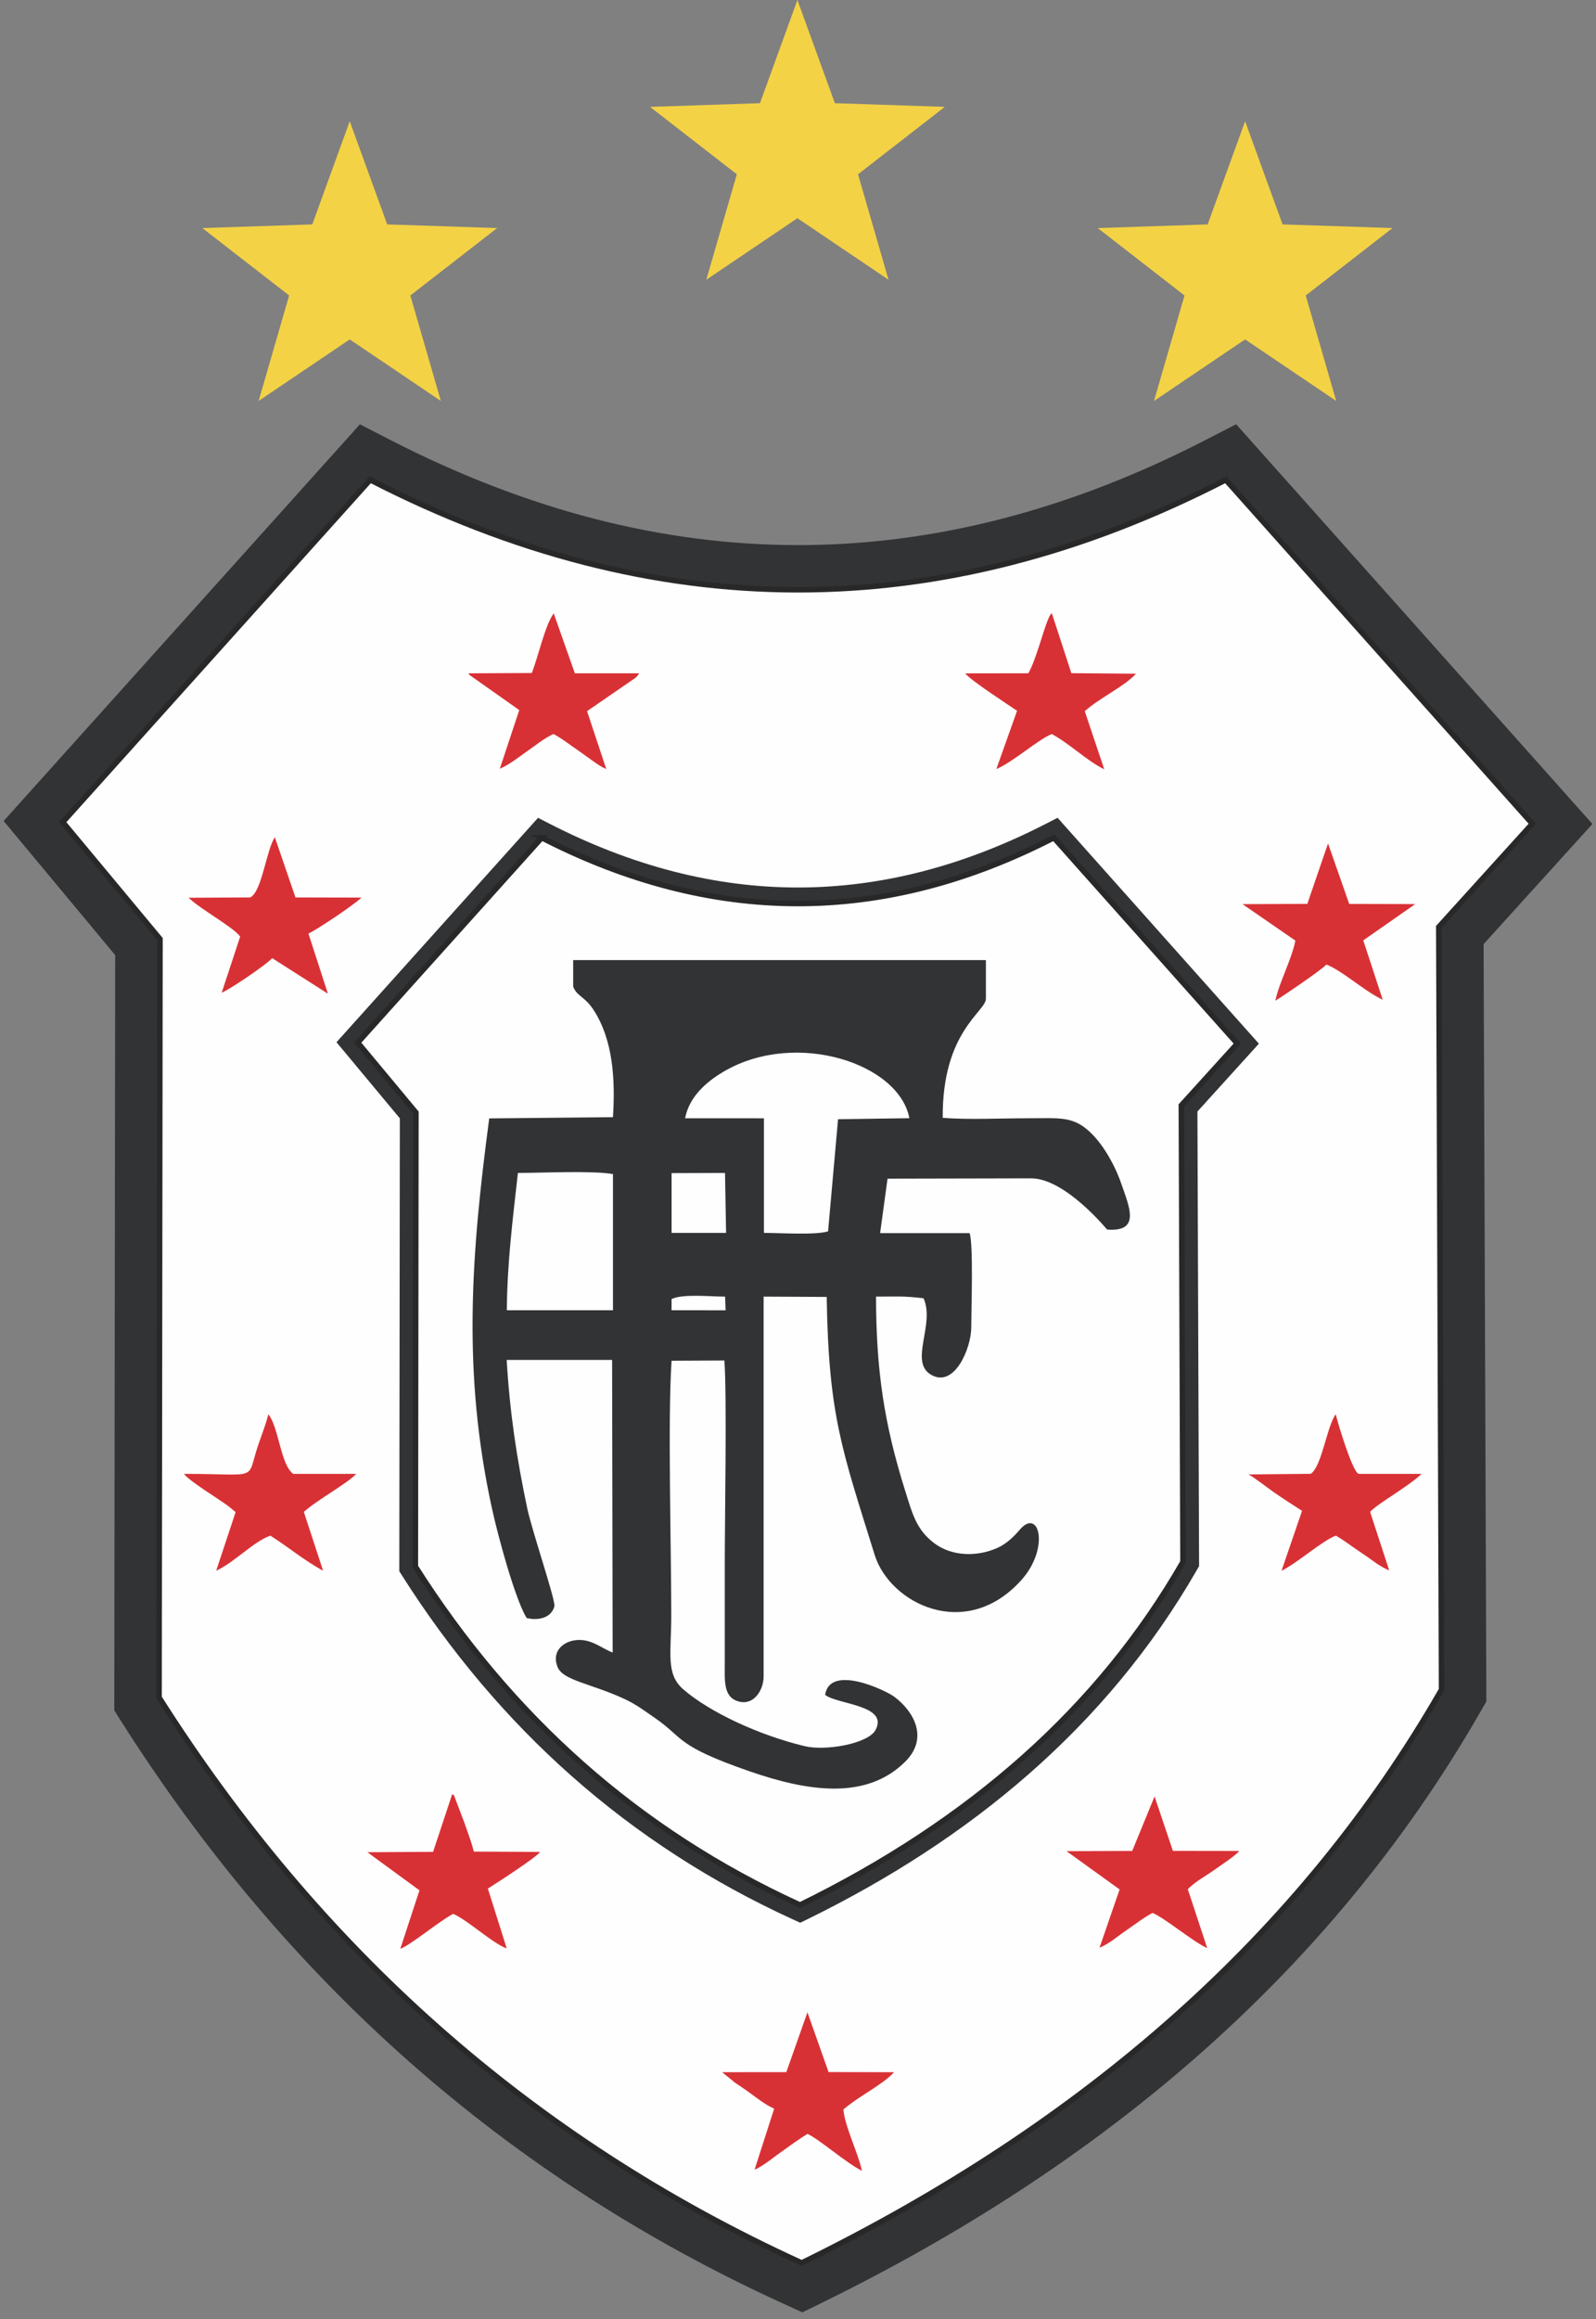
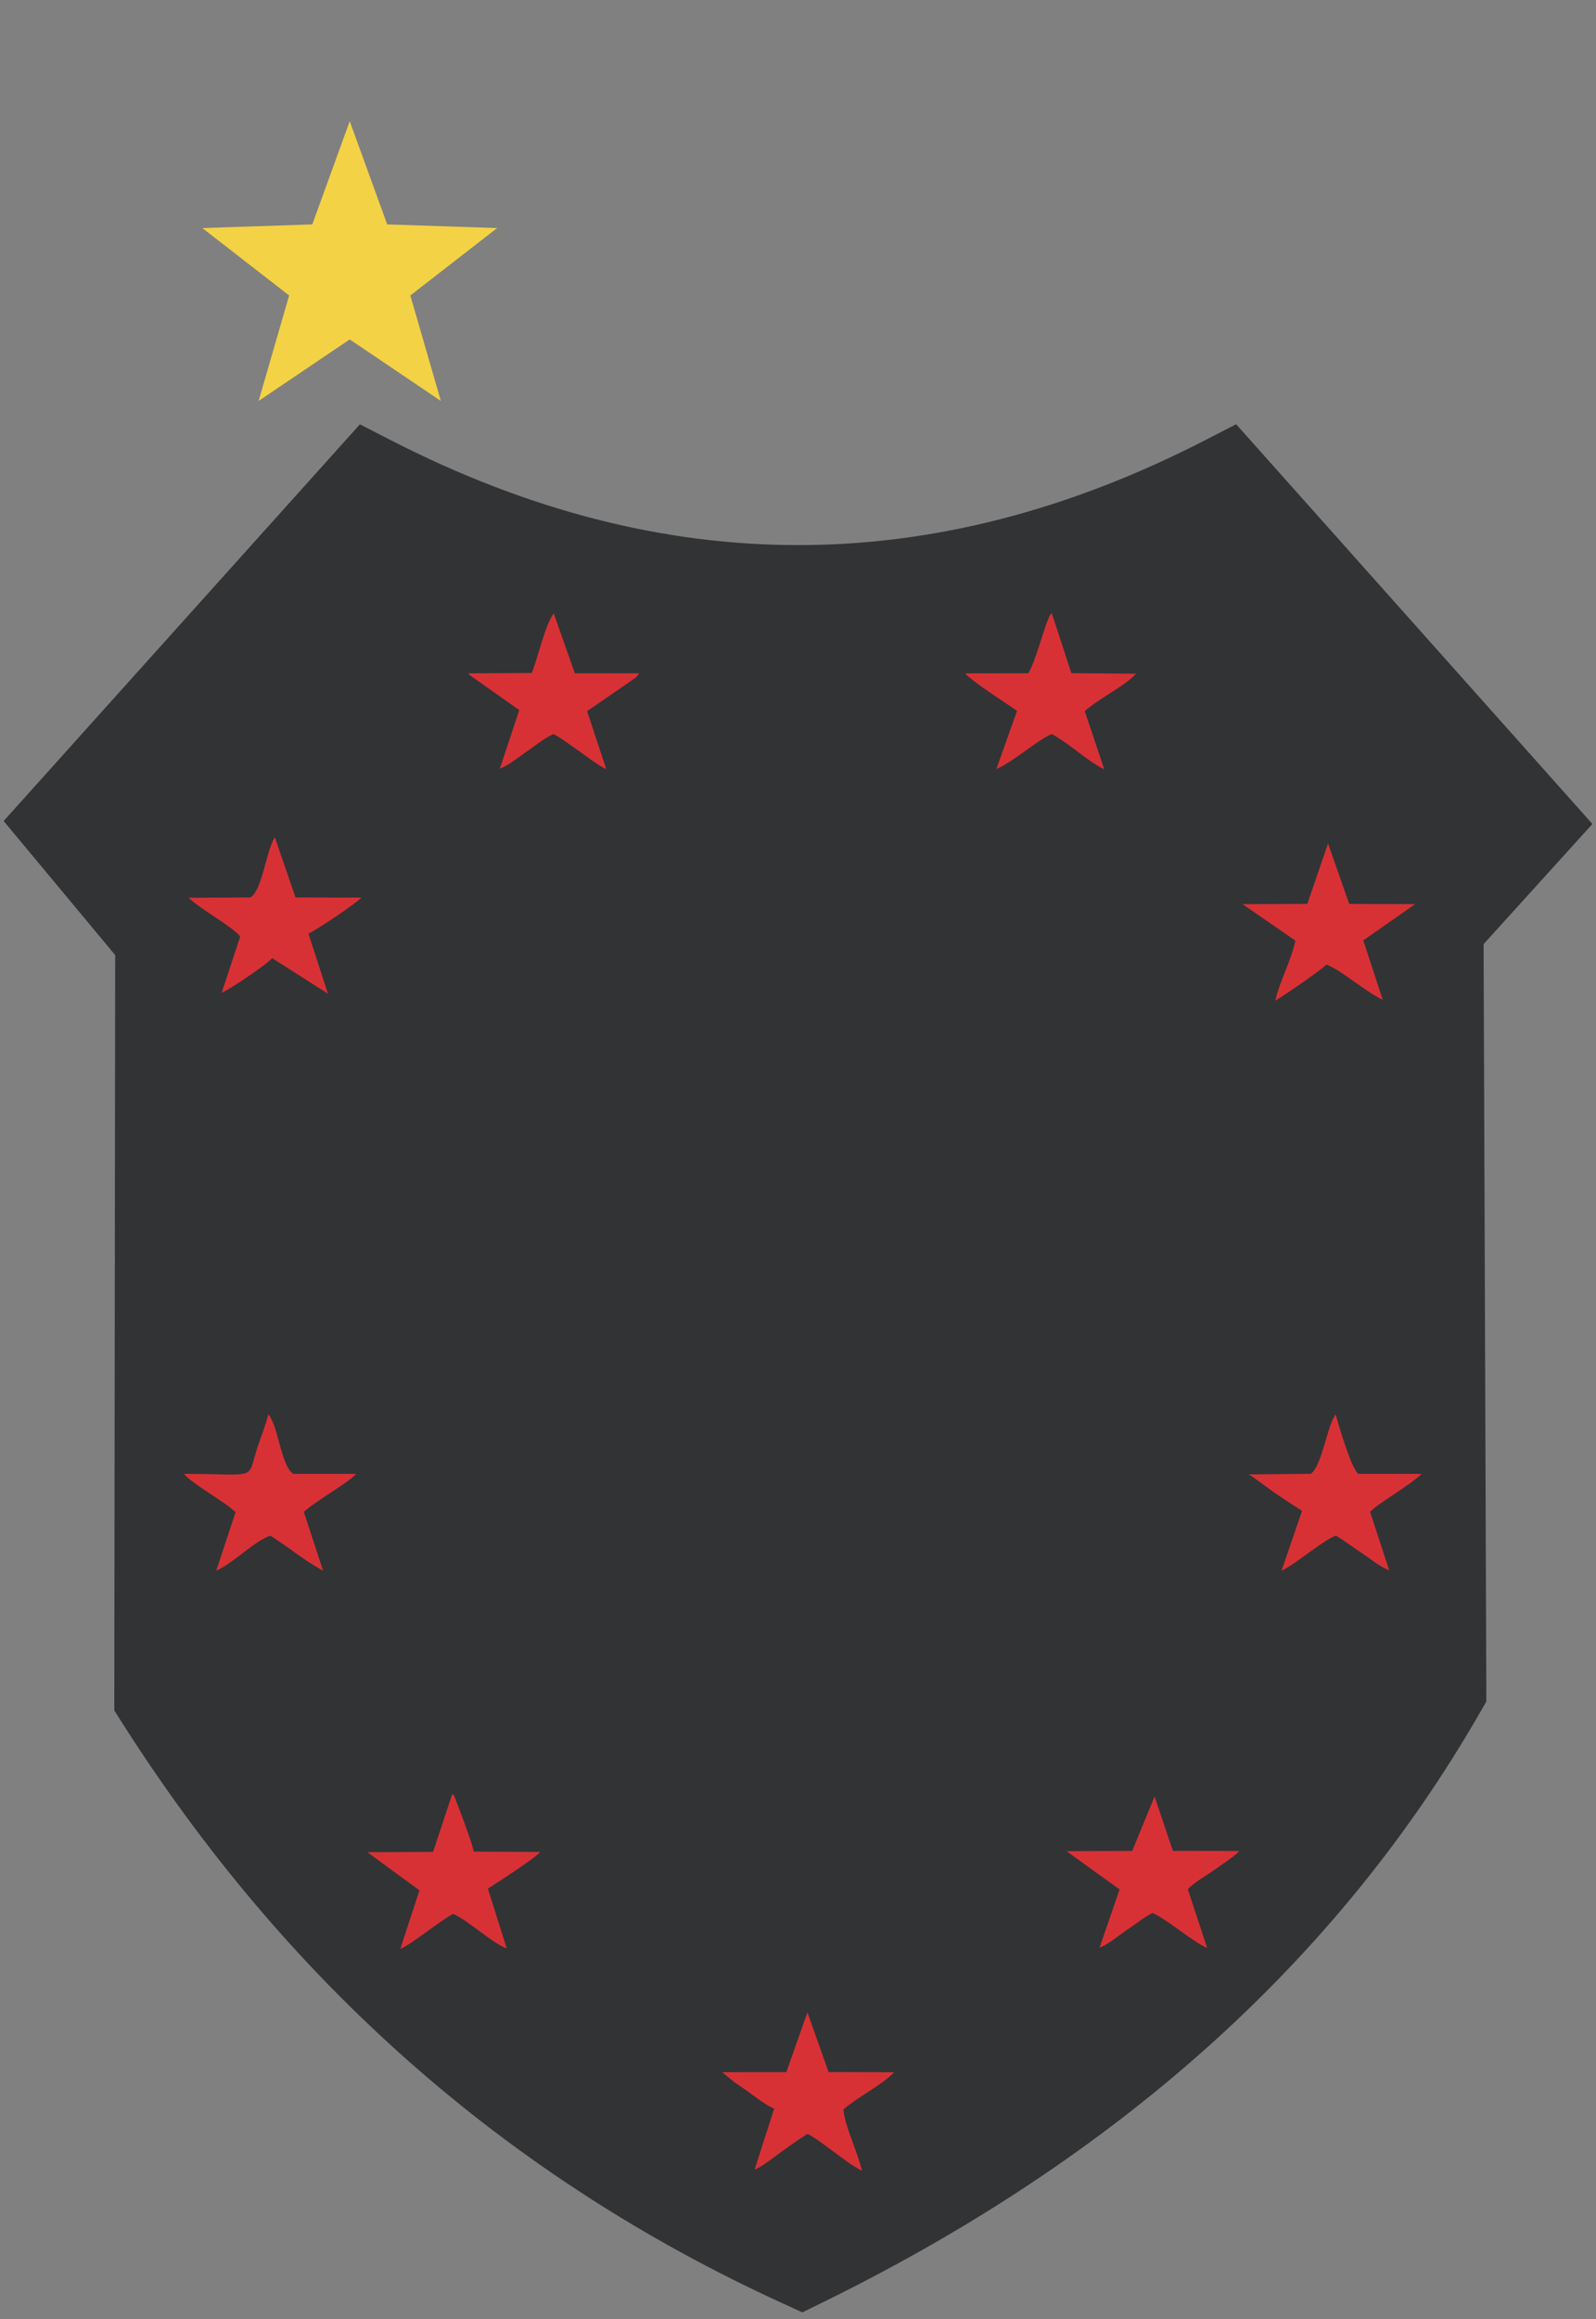
<svg xmlns="http://www.w3.org/2000/svg" width="219" height="318" viewBox="0 0 219 318" fill="none">
  <rect x="0" y="0" width="219" height="318" fill="#808080" stroke="none" />
  <path fill-rule="evenodd" clip-rule="evenodd" d="M16.185 130.829L1 112.589L49.473 58.655L53.432 60.686C90.903 79.912 128.074 79.961 165.56 60.688L169.536 58.644L218 112.986L203.198 129.314L203.576 233.21L202.809 234.545C181.875 271.004 150.112 297.072 112.546 315.458L110.093 316.659L107.608 315.524C69.388 298.078 39.387 271.172 16.955 235.841L16.059 234.43L16.185 130.829V130.829Z" fill="#323335" stroke="#323335" stroke-width="0.756" stroke-miterlimit="22.926" />
-   <path fill-rule="evenodd" clip-rule="evenodd" d="M50.795 65.795C89.762 85.788 128.896 86.004 168.202 65.795L210.261 112.954L197.427 127.111L197.809 231.691C178.525 265.275 148.943 291.244 110.007 310.3C72.657 293.251 43.589 267.047 21.824 232.768L21.951 128.758L8.609 112.732L50.795 65.795V65.795Z" fill="#FEFEFE" stroke="#282829" stroke-width="0.756" stroke-miterlimit="22.926" />
-   <path fill-rule="evenodd" clip-rule="evenodd" d="M163.929 152.271L164.157 214.651L163.914 215.074C151.546 236.613 132.771 251.995 110.58 262.856L109.803 263.236L109.016 262.877C86.426 252.565 68.71 236.671 55.451 215.788L55.168 215.342L55.244 153.215L46.674 142.922L73.916 112.612L75.169 113.255C98.065 125.002 120.868 125.031 143.773 113.255L145.032 112.608L172.235 143.11L163.929 152.272L163.929 152.271Z" fill="#323335" stroke="#323335" stroke-width="0.756" stroke-miterlimit="22.926" />
-   <path fill-rule="evenodd" clip-rule="evenodd" d="M74.334 114.872C97.658 126.84 121.082 126.968 144.609 114.872L169.784 143.1L162.102 151.574L162.33 214.171C150.788 234.272 133.081 249.817 109.776 261.222C87.42 251.017 70.021 235.333 56.994 214.815L57.07 152.559L49.084 142.967L74.335 114.872H74.334Z" fill="#FEFEFE" stroke="#282829" stroke-width="0.756" stroke-miterlimit="22.926" />
  <path fill-rule="evenodd" clip-rule="evenodd" d="M92.153 178.129C93.653 177.388 97.505 177.795 99.494 177.795L99.568 179.672L92.148 179.668L92.153 178.129H92.153ZM71.065 160.837C74.345 160.837 81.278 160.492 84.112 160.994V179.668H69.544C69.609 172.95 70.351 167.309 71.065 160.837ZM92.152 160.862L99.485 160.837L99.632 169.056H92.153L92.152 160.862ZM94.007 153.341C94.605 150.175 97.281 148.075 99.584 146.777C109.357 141.267 123.344 145.812 124.784 153.329L114.996 153.471L113.627 168.847C111.924 169.381 106.923 169.056 104.826 169.056V153.344L94.008 153.341L94.007 153.341ZM78.65 135.269C79.114 136.597 80.233 136.614 81.447 138.482C84.189 142.696 84.422 148.243 84.11 153.191L67.13 153.359C64.64 172.131 63.421 188.198 67.517 206.896C68.337 210.642 70.67 219.257 72.262 221.865C73.846 222.259 75.635 221.862 76.071 220.28C76.282 219.517 73 209.925 72.347 206.826C70.915 200.036 69.946 193.671 69.526 186.479H83.992L84.067 226.599C82.55 226.043 81.103 224.636 78.96 224.91C77.195 225.136 75.688 226.484 76.492 228.553C77.233 230.46 81.105 230.825 85.742 232.993C87.366 233.753 88.555 234.673 89.844 235.556C93.862 238.31 92.605 239.345 102.858 242.888C110.573 245.555 118.755 246.982 124.204 241.574C127.569 238.234 125.23 234.533 122.725 232.673C121.472 231.742 113.874 228.157 113.221 232.4C114.851 233.734 121.972 233.773 120.143 237.218C119.151 239.087 113.337 240.139 110.413 239.437C104.183 237.941 97.381 234.797 93.747 231.637C91.33 229.536 92.109 226.671 92.109 221.546C92.109 211.848 91.612 194.64 92.153 186.588L99.398 186.552C99.761 191.364 99.451 208.197 99.451 214.31C99.451 218.948 99.453 223.587 99.451 228.225C99.45 230.54 99.249 232.797 101.445 233.335C103.497 233.837 104.782 231.696 104.782 229.895V177.795L113.438 177.838C113.698 194.136 115.534 198.796 120.018 213.203C122.096 219.881 132.521 225.135 140.141 216.674C144.091 212.287 142.586 206.615 139.907 209.785C139.069 210.776 138.056 211.712 136.888 212.241C134.118 213.496 130.667 213.437 128.246 211.645C125.739 209.788 125.196 207.555 124.242 204.536C121.315 195.27 120.216 187.872 120.208 177.796C123.15 177.796 123.876 177.684 126.73 178.025C128.338 181.6 124.716 186.695 127.734 188.494C130.957 190.416 133.273 184.852 133.273 182.026C133.273 179.705 133.585 170.65 133.049 169.093H120.765L121.788 161.622L141.488 161.579C146.18 161.581 151.879 168.582 151.915 168.598C156.573 168.969 154.94 165.456 153.884 162.377C152.957 159.674 151.411 157.091 149.877 155.538C147.348 152.977 145.597 153.341 140.892 153.341C137.315 153.341 132.825 153.563 129.359 153.28C129.272 141.414 135.285 138.732 135.285 136.939V131.651L78.65 131.652V135.269L78.65 135.269Z" fill="#323335" />
  <path fill-rule="evenodd" clip-rule="evenodd" d="M100.887 285.606C101.559 286.055 102.116 286.422 102.705 286.848C103.857 287.683 104.942 288.573 106.23 289.15L103.541 297.514C104.598 297.096 106.165 295.811 107.222 295.06C108.348 294.259 109.614 293.331 110.795 292.61C112.232 293.188 116.258 296.719 118.276 297.656C117.736 295.195 115.888 291.483 115.735 289.255C117.764 287.482 121.067 285.901 122.687 284.148L113.692 284.125L110.794 275.933L107.898 284.136L99.093 284.145L100.887 285.606H100.887ZM177.748 128.978C177.213 131.66 175.523 134.696 175.003 137.216C176.036 136.609 181.468 132.905 181.991 132.269C184.04 132.984 187.17 135.888 189.738 137.094L187.065 128.949L194.193 123.971L185.138 123.952L182.23 115.658L179.386 123.945L170.496 123.979L177.748 128.978L177.748 128.978ZM153.63 259.086L150.873 267.079C152.295 266.49 153.383 265.478 154.637 264.632C155.935 263.755 156.861 262.98 158.155 262.307C159.967 263.081 163.734 266.295 165.649 267.123L162.992 259.068C163.804 258.13 165.614 257.143 166.62 256.415C167.538 255.749 169.564 254.444 170.051 253.812L160.944 253.799L158.428 246.335L155.36 253.806L146.349 253.839L153.63 259.086H153.63ZM141.102 92.322L132.439 92.334C133.232 93.331 138.338 96.631 139.559 97.466L136.716 105.457C139.048 104.469 142.418 101.417 144.325 100.655C146.832 102.007 149.081 104.289 151.526 105.492L148.85 97.521C150.889 95.688 154.271 94.144 155.885 92.381L147.01 92.308L144.325 84.076C144.155 84.308 144.147 84.156 143.84 84.87C143.129 86.526 142.119 90.608 141.102 92.322ZM171.31 202.178C171.743 202.326 174.127 204.158 174.851 204.66C176.042 205.489 177.252 206.256 178.665 207.17L175.849 215.388C178.058 214.302 181.456 211.247 183.306 210.571C184.61 211.332 185.663 212.184 186.971 213.038C188.237 213.864 189.204 214.759 190.622 215.332L188.005 207.319C189.016 206.171 193.129 203.934 195.069 202.106L186.435 202.103C185.565 201.837 183.559 195.065 183.283 193.935C182.063 195.586 181.401 201.028 179.865 202.096L171.31 202.178H171.31ZM25.88 123.104C27.504 124.683 32.081 127.166 32.956 128.432L30.416 136.128C31.474 135.717 36.646 132.228 37.344 131.382L44.996 136.258L42.322 128.011C43.281 127.619 48.793 123.946 49.588 123.079L40.545 123.059L37.717 114.815C36.565 116.433 35.956 122.244 34.342 123.057L25.88 123.104H25.88ZM72.972 92.286L64.25 92.328C64.306 92.406 64.389 92.426 64.422 92.552L71.252 97.369L68.585 105.41C69.925 104.852 71.26 103.748 72.374 102.984C73.504 102.212 74.603 101.262 75.951 100.653C77.145 101.279 78.364 102.258 79.494 103.019C80.533 103.722 82.179 105.057 83.188 105.454L80.556 97.515L87.17 92.967C87.64 92.521 87.3 92.883 87.703 92.325L78.879 92.322L75.98 84.103C74.805 85.679 73.844 90.087 72.972 92.286ZM41.694 207.319C43.46 205.702 47.618 203.463 48.878 202.104L40.223 202.102C38.477 200.778 38.257 195.666 36.817 193.932C36.456 195.436 35.883 196.785 35.384 198.286C33.765 203.145 35.746 202.102 25.246 202.102C25.988 203.108 29.904 205.465 31.344 206.532L32.33 207.344L29.667 215.381C32.12 214.279 34.746 211.403 37.095 210.575C39.545 212.109 41.743 213.984 44.332 215.381L41.694 207.319ZM57.558 259.209L54.926 267.237C56.569 266.565 60.162 263.501 62.186 262.433C64.186 263.295 67.707 266.572 69.531 267.168L66.945 258.971C68.134 258.222 73.607 254.688 74.112 253.942L65.016 253.898C64.668 252.472 64.154 251.205 63.666 249.789L62.329 246.266C62.311 246.155 62.233 246.14 62.046 246.034L59.427 253.934L50.41 253.981L57.558 259.209L57.558 259.209Z" fill="#D83135" />
-   <path d="M170.852 16.62L175.991 30.772L191.079 31.272L179.167 40.518L183.353 54.98L170.852 46.542L158.351 54.98L162.537 40.518L150.625 31.272L165.713 30.772L170.852 16.62Z" fill="#F4D245" />
-   <path d="M109.42 -3.05176e-05L114.56 14.152L129.647 14.652L117.736 23.898L121.922 38.36L109.42 29.922L96.919 38.36L101.105 23.898L89.193 14.652L104.281 14.152L109.42 -3.05176e-05Z" fill="#F4D245" />
  <path d="M47.991 16.62L53.13 30.772L68.218 31.272L56.306 40.518L60.492 54.98L47.991 46.542L35.489 54.98L39.676 40.518L27.764 31.272L42.852 30.772L47.991 16.62Z" fill="#F4D245" />
</svg>